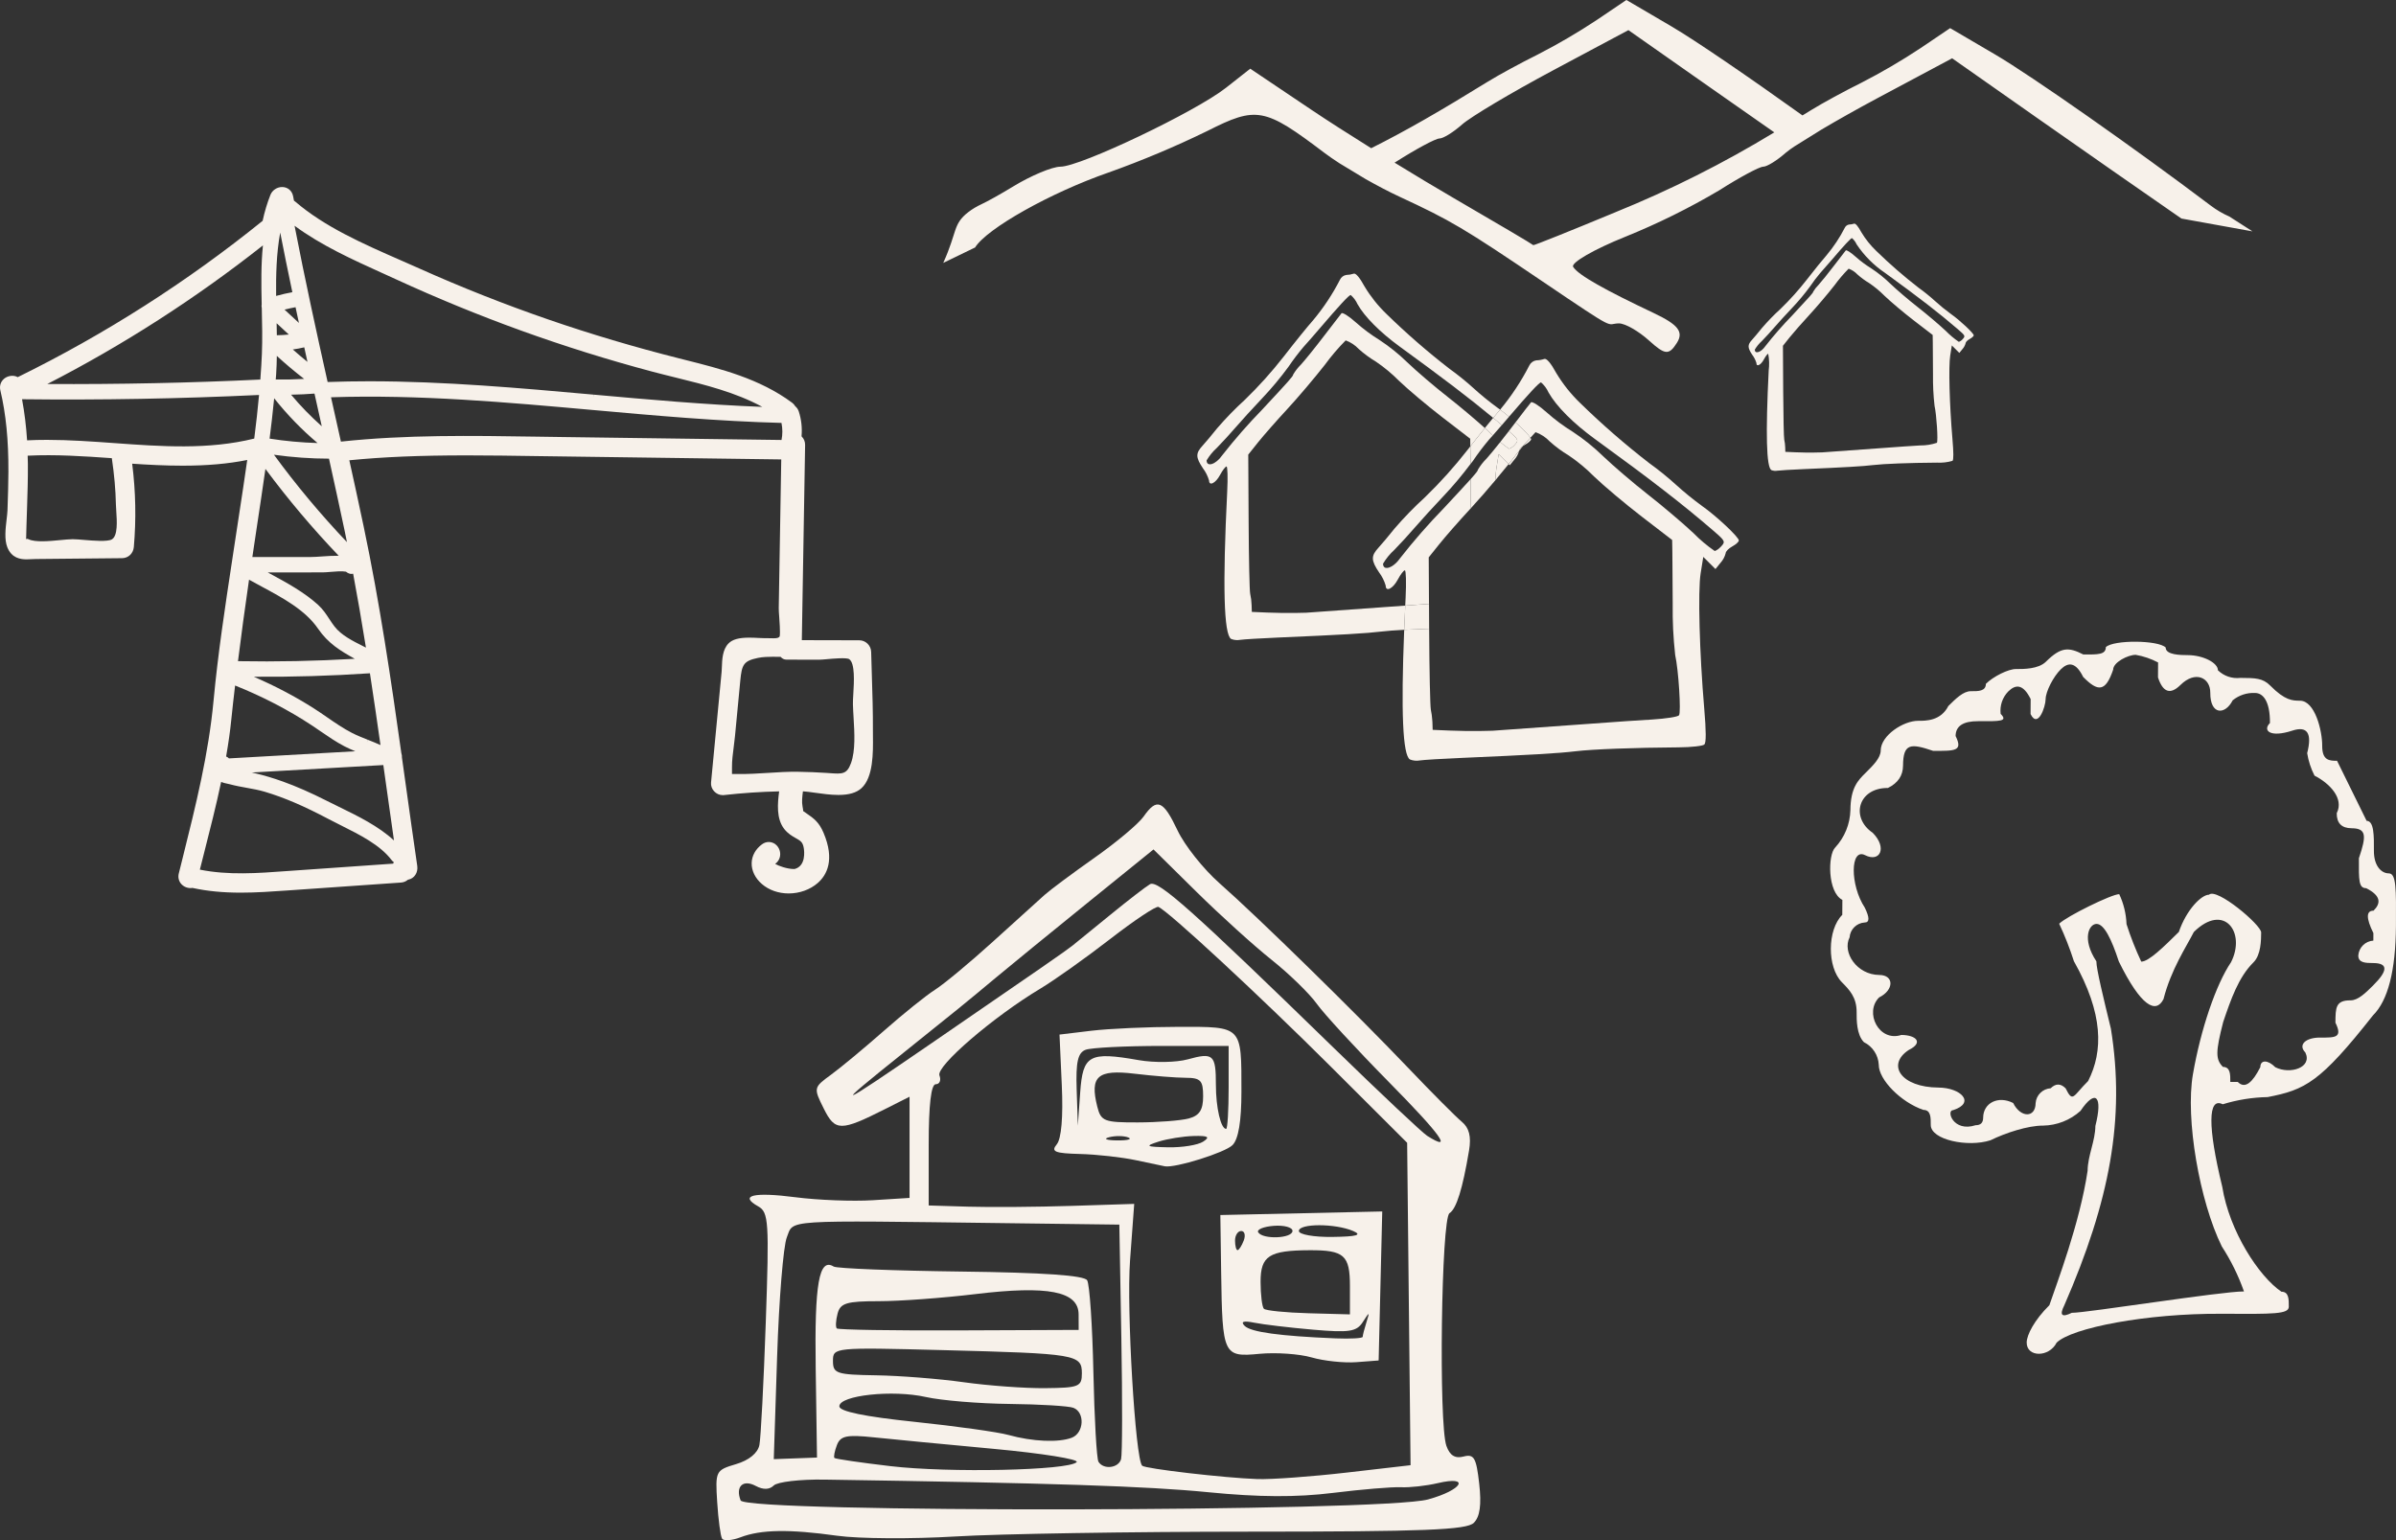
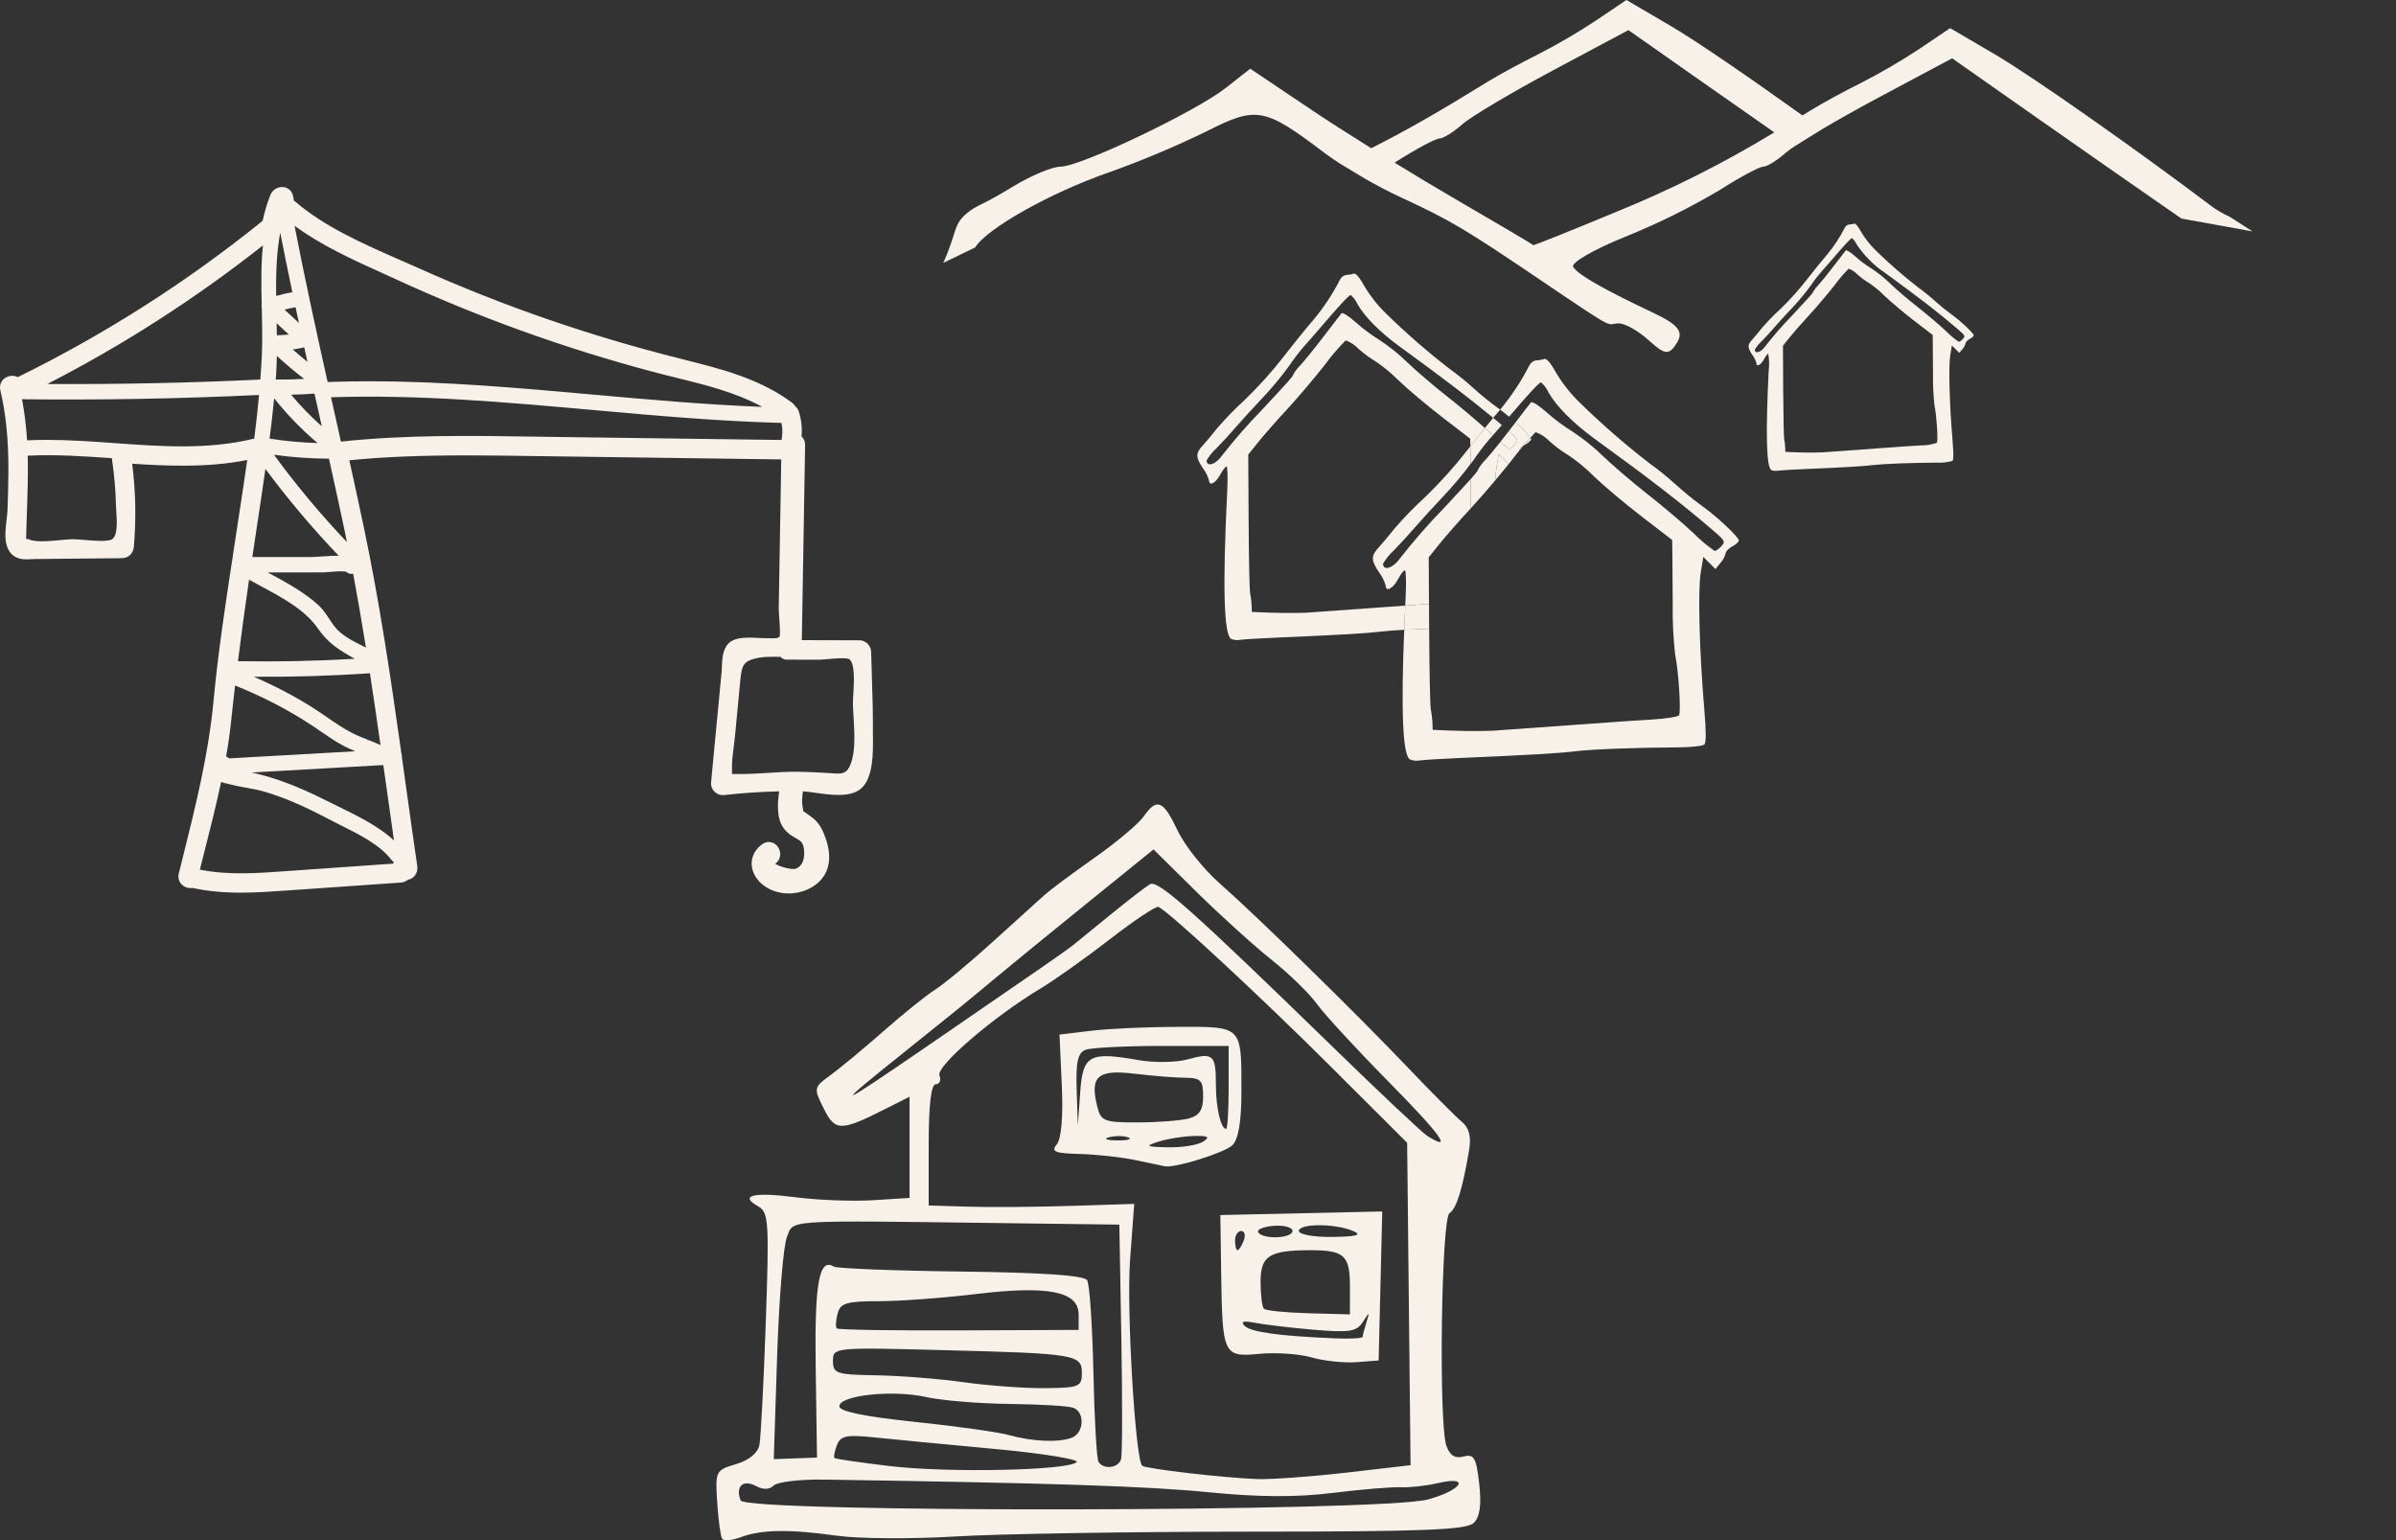
<svg xmlns="http://www.w3.org/2000/svg" id="Ebene_1" data-name="Ebene 1" version="1.1" viewBox="0 0 340.387 218.826">
  <rect x="0" y="0" width="340.387" height="218.826" fill="#333333" stroke="none" />
  <defs>
    <style>
      .cls-1 {
        fill: #f7f1ea;
        stroke-width: 0px;
      }
    </style>
  </defs>
-   <path class="cls-1" d="M339.36,124.086h-.005c-1.063-.007-2.119-1.077-2.106-3.204s.026-4.252-1.036-4.259c0,0-1.05-2.132-2.099-4.264l-2.1-4.266c-1.063-.006-2.125-.013-2.112-2.139s-1.024-6.385-3.149-6.398c-1.063-.007-2.126-.013-4.238-2.152-1.057-1.069-2.119-1.076-4.246-1.089-1.17.137-2.339-.261-3.182-1.083.007-1.063-2.112-2.139-4.238-2.152-1.063-.006-3.189-.019-3.182-1.082-1.057-1.069-7.435-1.109-8.503-.053-.006,1.063-1.069,1.056-3.195,1.043-2.119-1.076-3.182-1.082-5.322,1.03-1.069,1.057-3.195,1.043-4.259,1.037-1.064-.007-3.195,1.043-4.264,2.1-.007,1.063-1.07,1.056-2.134,1.049-1.064-.007-2.132,1.05-3.202,2.106-1.076,2.119-3.202,2.107-4.265,2.1-2.126-.014-5.329,2.092-5.342,4.218-.006,1.063-1.076,2.119-2.146,3.177-1.069,1.057-2.139,2.112-2.159,5.301-.052,1.971-.819,3.856-2.159,5.303-1.069,1.056-1.102,6.371,1.017,7.448-.005.709-.009,1.417-.014,2.126-2.139,2.112-2.172,7.428-.059,9.567,1.057,1.069,2.113,2.139,2.099,4.264-.006,1.063-.019,3.189,1.037,4.259,1.232.606,2.038,1.832,2.106,3.203-.014,2.126,3.156,5.335,6.337,6.418,1.063.006,1.056,1.069,1.05,2.132-.013,2.126,5.294,3.222,8.49,2.179,2.134-1.05,5.329-2.093,7.455-2.08,1.971-.027,3.865-.771,5.328-2.093,2.146-3.175,3.202-2.106,2.113,2.14-.014,2.126-1.089,4.245-1.103,6.371-1.109,7.435-4.351,15.919-5.433,19.101-2.139,2.112-3.216,4.231-3.222,5.294-.014,2.126,3.175,2.146,4.252.027,2.14-2.112,12.783-4.172,23.413-4.106,7.441.046,9.567.059,9.573-1.004s.013-2.126-1.05-2.132c-3.175-2.146-7.388-8.551-8.41-14.935-2.074-8.517-2.047-12.77.072-11.694,2.07-.638,4.219-.982,6.385-1.023,5.322-1.03,7.454-2.08,14.955-11.601,2.139-2.114,3.229-6.359,3.269-12.736.033-5.315.046-7.441-1.017-7.448h0ZM311.54,152.615h-.001c-1.102,6.37.951,18.076,4.1,24.474,1.3,2,2.357,4.147,3.149,6.397-3.188-.019-22.343,3.048-24.467,3.038-1.421.699-1.773.343-1.056-1.07,6.47-14.841,8.669-26.522,6.621-39.292-1.036-4.259-2.073-8.517-2.066-9.58-2.106-3.202-1.03-5.322.033-5.315s2.113,2.14,3.156,5.335c3.149,6.397,5.27,7.474,6.345,5.355,1.089-4.246,3.234-7.421,4.312-9.541,4.279-4.225,7.441.046,5.289,4.285-2.146,3.175-4.312,9.541-5.414,15.912v.002ZM337.131,140.02h0c-1.069,1.057-2.139,2.114-3.202,2.107-2.126-.013-2.134,1.05-2.146,3.177,1.05,2.132-.013,2.126-2.139,2.112s-3.197,1.043-2.14,2.113c1.05,2.132-2.145,3.175-4.265,2.099-1.057-1.069-2.119-1.076-2.126-.014-1.077,2.119-2.146,3.177-3.203,2.107l-1.062-.007c.006-1.063.013-2.126-1.05-2.132-1.057-1.07-1.05-2.134.039-6.378,1.083-3.182,2.166-6.365,4.305-8.478,1.069-1.056,1.083-3.182,1.089-4.246s-6.337-6.418-7.408-5.362c-1.063-.007-3.202,2.106-4.285,5.29-2.139,2.112-4.279,4.225-5.342,4.218-.811-1.73-1.51-3.509-2.093-5.328-.056-1.475-.408-2.923-1.036-4.258-1.063-.006-7.46,3.142-8.531,4.199.811,1.729,1.51,3.509,2.093,5.328,4.207,7.468,4.172,12.783,2.021,17.022-2.14,2.112-2.146,3.175-3.195,1.043-.704-.713-1.413-.717-2.126-.014-1.141.071-2.054.973-2.14,2.113-.013,2.126-2.139,2.112-3.189-.02-2.119-1.076-4.252-.027-4.264,2.099-.004.709-.36,1.061-1.069,1.056-3.195,1.043-4.24-2.152-3.177-2.145,3.197-1.043,1.083-3.182-2.106-3.203-5.315-.033-7.421-3.235-4.219-5.34,2.132-1.05,1.077-2.119-1.049-2.134-3.197,1.043-5.294-3.222-3.156-5.335,2.132-1.05,2.145-3.177.019-3.189-3.189-.02-5.295-3.222-4.218-5.342.084-1.14.998-2.042,2.139-2.113.709.005.713-.704.013-2.125-2.106-3.203-2.073-8.518.047-7.441,2.119,1.076,3.195-1.043,1.083-3.182-3.177-2.146-2.086-6.391,2.166-6.365,1.421-.699,2.136-1.758,2.145-3.175.02-3.189,1.083-3.182,4.266-2.099,3.189.02,4.252.027,3.202-2.106.009-1.417,1.077-2.12,3.202-2.107,3.188.019,4.252.027,3.197-1.043-.138-1.17.26-2.339,1.082-3.182,1.069-1.056,2.132-1.049,3.182,1.083l-.013,2.126c1.049,2.132,2.132-1.05,2.139-2.113.006-1.063,1.083-3.182,2.152-4.238s2.132-1.05,3.182,1.082c2.113,2.14,3.177,2.146,4.26-1.036.006-1.063,2.139-2.112,3.202-2.106,1.111.191,2.185.557,3.182,1.083,0,0-.006,1.063-.014,2.125.695,2.131,1.756,2.492,3.182,1.083,2.139-2.114,4.259-1.036,4.246,1.089-.02,3.189,2.106,3.202,3.181,1.083.899-.733,2.039-1.105,3.197-1.043,1.063.007,2.119,1.077,2.099,4.266-1.069,1.056-.014,2.126,3.182,1.082,2.13-.696,2.832.372,2.106,3.203.177,1.113.529,2.192,1.043,3.195,2.119,1.076,4.232,3.216,3.156,5.334-.009,1.417.695,2.13,2.112,2.139,2.125.014,2.119,1.076,1.037,4.259-.02,3.189-.026,4.252,1.036,4.258,2.119,1.076,2.112,2.139,1.043,3.195-1.063-.006-1.07,1.057-.02,3.189l-.006,1.063c-1.141.071-2.054.973-2.139,2.113-.006,1.063,1.056,1.069,2.119,1.076,2.126.013,2.119,1.076-.02,3.189h.002Z" />
  <path class="cls-1" d="M275.143,65.729c.755.044,1.513-.041,2.24-.252.162-.162.157-1.156-.013-3.138-.417-4.868-.56-10.283-.314-11.822l.231-1.438.533.532.532.532.447-.549c.214-.237.367-.522.447-.832,0-.156.259-.424.576-.595s.577-.406.577-.522c0-.297-1.988-2.16-3.224-3.022-.796-.581-1.561-1.205-2.291-1.868-.738-.669-1.513-1.296-2.322-1.876-2.109-1.632-4.123-3.384-6.031-5.248-.808-.777-1.51-1.657-2.088-2.618-.471-.867-.849-1.311-1.047-1.235-.224.075-.459.115-.696.12-.268.039-.498.209-.615.453-.711,1.389-1.575,2.694-2.575,3.891-.483.536-1.753,2.105-2.823,3.486-1.142,1.465-2.385,2.849-3.72,4.141-.943.858-1.831,1.773-2.662,2.74-.487.612-1.119,1.364-1.404,1.675-.663.719-.65,1.106.057,2.161.259.345.454.735.576,1.149l-.007-.003c0,.586.629.277,1.056-.519.239-.448.517-.812.62-.812.146.786.168,1.59.067,2.382-.449,9.045-.325,13.708.373,14.145.276.111.578.141.87.087.325-.049,1.986-.149,3.696-.222,5.974-.256,8.418-.399,9.907-.578s5.121-.317,9.029-.344h-.002ZM250.783,49.197c-.603.868-1.487,1.152-1.487.476.265-.446.595-.85.979-1.198v.002c.538-.55,1.366-1.455,1.839-2.009.473-.554,1.596-1.786,2.499-2.736.909-.96,1.757-1.976,2.538-3.042.438-.649.911-1.275,1.417-1.873.284-.307.983-1.104,1.553-1.772,1.884-2.206,2.82-3.216,2.981-3.216.279.242.502.543.654.88,1.072,1.61,2.45,2.993,4.055,4.072,4.901,3.558,7.639,5.678,10.335,7.997,1.039.893,1.076.966.712,1.368-.149.192-.349.339-.577.424-.672-.461-1.298-.987-1.868-1.57-.919-.864-2.707-2.38-3.974-3.37-1.267-.99-3.029-2.495-3.916-3.346-.818-.798-1.711-1.516-2.667-2.144-.8-.494-1.556-1.056-2.258-1.681-.663-.596-1.286-.991-1.38-.878-.094.113-.845,1.08-1.657,2.15-.813,1.07-1.814,2.313-2.225,2.761-.29.286-.541.608-.749.959,0,.153-.36.559-2.968,3.356-1.357,1.394-2.639,2.86-3.839,4.391h.003ZM257.75,64.3c-.615.014-1.794-.004-2.618-.039l-1.498-.063-.021-.663c-.011-.361-.056-.72-.135-1.073-.063-.228-.13-3.321-.149-6.875l-.036-6.463.949-1.188c.521-.65,1.773-2.077,2.781-3.167s2.63-2.999,3.606-4.249c.606-.832,1.275-1.616,2-2.347.474.172.9.453,1.246.821.512.459,1.068.867,1.659,1.218.788.533,1.523,1.142,2.192,1.818.854.823,2.741,2.412,4.196,3.529l2.643,2.03.017,1.043c.01.573.024,2.632.03,4.573-.021,1.483.052,2.966.218,4.44.291,1.299.526,4.993.335,5.269-.762.255-1.562.381-2.365.372l-2.206.141-11.723.846-1.12.023v.004Z" />
  <path class="cls-1" d="M157.503,24.506c4.775-1.706,9.452-3.674,14.01-5.895,7.013-3.55,8.129-3.341,16.661,3.123.582.44,1.311.941,2.126,1.469l3.693,2.231c1.643.93,3.329,1.816,4.781,2.491,7.357,3.41,9.13,4.461,20.413,12.095,10.957,7.413,8.836,5.928,10.814,5.928.866,0,2.777,1.086,4.245,2.417,2.305,2.084,2.85,2.132,3.979.353.991-1.563.199-2.588-3.266-4.23-6.815-3.228-10.733-5.378-11.47-6.573-.357-.575,2.983-2.501,7.418-4.28,4.603-1.862,9.06-4.065,13.333-6.594,2.898-1.846,5.709-3.357,6.248-3.357s1.983-.893,3.21-1.986c.391-.32.799-.618,1.222-.893l3.898-2.425c2.274-1.345,5.027-2.896,7.811-4.385l10.701-5.712,11.913,8.362c6.551,4.597,15.846,11.079,20.657,14.405l10.1,1.825-3.275-2.101c-.954-.421-1.856-.952-2.687-1.583-10.585-7.999-25.419-18.411-30.6-21.448l-6.391-3.746-4.2,2.838c-2.719,1.801-5.536,3.449-8.439,4.937-2.332,1.152-5.51,2.883-7.064,3.843-.438.271-.854.525-1.277.784-7.741-5.544-15.239-10.672-18.621-12.655L231.054-.003l-4.2,2.837c-2.719,1.8-5.536,3.448-8.438,4.935-2.331,1.154-5.51,2.883-7.065,3.843-6.714,4.148-11.604,6.967-16.553,9.445-3.221-2.012-6.243-3.947-8.407-5.401l-8.774-5.897-3.455,2.717c-4.335,3.411-20.676,11.2-23.51,11.206-1.165,0-4.202,1.276-6.745,2.827-1.809,1.102-3.536,2.062-4.517,2.525-.643.297-1.252.664-1.816,1.093-2.236,1.728-1.543,2.74-3.573,7.227l4.523-2.192c1.672-2.703,10.729-7.791,18.98-10.659v.003ZM198.246,23.033c2.896-1.846,5.708-3.357,6.248-3.357s1.982-.893,3.209-1.985,7.047-4.556,12.933-7.698l10.702-5.713,11.908,8.356c2.651,1.861,5.749,4.029,8.821,6.171-7.192,4.375-14.725,8.163-22.527,11.325v.002c-6.415,2.664-11.687,4.778-11.715,4.696s-5.141-3.104-11.359-6.717c-2.483-1.442-5.414-3.204-8.348-5.006.039-.023.089-.053.127-.076v.002Z" />
  <path class="cls-1" d="M213.356,60.398s.001,0,.002.002c.246-.284.492-.571.726-.844.106-.124.196-.228.298-.348h-.002c-.103.119-.193.223-.3.348-.233.273-.479.559-.725.842h.001Z" />
  <path class="cls-1" d="M185.602,87.052l-1.661.037c-.913.019-2.658-.007-3.88-.057l-2.221-.094-.032-.982c-.016-.536-.083-1.069-.2-1.592-.093-.337-.193-4.923-.222-10.193l-.053-9.582,1.406-1.76c.774-.967,2.629-3.078,4.123-4.69s3.898-4.448,5.346-6.299c.9-1.233,1.891-2.396,2.966-3.479.702.256,1.335.673,1.847,1.218.759.681,1.583,1.287,2.459,1.809,1.168.791,2.255,1.695,3.248,2.697,1.265,1.218,4.064,3.573,6.219,5.232l3.918,3.014.018,1.081c.689-.883,1.402-1.782,2.059-2.597-1.448-1.303-3.607-3.12-5.209-4.372-1.877-1.467-4.49-3.699-5.805-4.961-1.213-1.183-2.536-2.247-3.951-3.178-1.187-.731-2.308-1.565-3.349-2.492-.982-.883-1.906-1.469-2.053-1.299-.146.17-1.251,1.602-2.456,3.187-1.204,1.585-2.689,3.429-3.299,4.097-.43.424-.803.902-1.109,1.422,0,.226-.536.83-4.4,4.975-2.013,2.066-3.913,4.239-5.691,6.51-.893,1.288-2.204,1.705-2.204.706.392-.662.882-1.261,1.452-1.777h.003c.798-.812,2.025-2.157,2.728-2.979s2.369-2.648,3.704-4.06c1.348-1.423,2.605-2.929,3.763-4.51.65-.963,1.352-1.889,2.101-2.776.421-.456,1.456-1.638,2.301-2.628,2.793-3.27,4.181-4.769,4.419-4.769.413.36.744.805.969,1.305,1.005,1.786,3.209,4,6.009,6.037,6.029,4.38,9.852,7.288,13.261,10.115.392-.473.726-.866.949-1.113.015-.018.028-.037.043-.055-.132-.098-.26-.191-.383-.277-1.18-.862-2.314-1.786-3.396-2.769-1.094-.991-2.244-1.919-3.443-2.78-3.126-2.42-6.111-5.018-8.939-7.78-1.198-1.152-2.238-2.458-3.094-3.882-.701-1.285-1.26-1.945-1.553-1.831-.333.112-.681.172-1.032.178-.397.058-.738.31-.911.671-1.054,2.057-2.334,3.991-3.817,5.765-.715.794-2.598,3.121-4.183,5.168-1.694,2.171-3.537,4.221-5.516,6.136-1.397,1.272-2.715,2.628-3.947,4.06-.722.907-1.658,2.024-2.081,2.482-.982,1.066-.967,1.64.081,3.204.385.512.674,1.09.854,1.705l.006.002c0,.868.931.406,1.56-.769.354-.663.768-1.206.92-1.206s.197,1.589.1,3.531c-.666,13.41-.487,20.324.551,20.969.41.164.857.209,1.291.129.479-.074,2.944-.222,5.48-.331,8.858-.378,12.48-.591,14.682-.857.729-.088,1.813-.169,3.14-.24.044-1.094.095-2.243.152-3.437l-14.034,1.008-.004.003Z" />
  <path class="cls-1" d="M211.556,62.436c-.822.972-1.591,1.989-2.303,3.044-.109.149-.23.288-.341.436v.003c.112-.149.234-.289.344-.439.713-1.055,1.482-2.071,2.304-3.044.127-.137.308-.339.519-.576,0,0-.001,0-.002-.002-.211.238-.393.44-.52.578h0Z" />
-   <path class="cls-1" d="M214.323,65.944l.161.16.662-.812c.314-.348.539-.768.657-1.221-.303.38-.616.753-.903,1.146-.179.229-.374.475-.577.727Z" />
  <path class="cls-1" d="M217.516,62.404c0-.045-.038-.12-.095-.21-.362.39-.728.777-1.07,1.184.097-.072.202-.14.312-.2.47-.253.854-.602.854-.774h0Z" />
  <path class="cls-1" d="M213.694,65.317l-.788-.788-.341,2.131c-.06.375-.103.919-.133,1.576.669-.795,1.319-1.584,1.888-2.294,0,0-.626-.625-.626-.625Z" />
  <path class="cls-1" d="M214.386,63.766c.338-.126.635-.344.857-.628.518-.573.476-.708-.888-1.885-.404.525-.82,1.054-1.22,1.558.405.333.819.657,1.251.955Z" />
  <path class="cls-1" d="M215.808,64.059s0,.002-.001.003c.18-.226.351-.46.537-.681-.313.231-.536.502-.536.678Z" />
  <path class="cls-1" d="M241.787,71.875l.002.002c-1.295-.944-2.538-1.958-3.724-3.035-1.2-1.087-2.46-2.104-3.775-3.048-3.429-2.653-6.701-5.501-9.802-8.531-1.313-1.263-2.454-2.694-3.393-4.256-.768-1.409-1.38-2.133-1.705-2.008-.365.122-.747.188-1.132.195-.435.064-.809.34-.999.736-1.146,2.236-2.535,4.338-4.141,6.27.398.296.83.642,1.263,1.007,2.852-3.332,4.294-4.88,4.545-4.88h.002s.001,0,.002,0c.453.394.816.883,1.062,1.431,1.102,1.961,3.518,4.385,6.593,6.618,7.966,5.785,12.418,9.23,16.799,13v.003c.636.546,1.04.903,1.265,1.171.024.029.034.051.054.077.042.055.086.111.112.16.157.295.026.489-.27.814h.001c-.032.041-.076.068-.11.106-.23.256-.508.464-.832.584-1.091-.75-2.105-1.605-3.031-2.552-1.493-1.404-4.399-3.867-6.46-5.477s-4.922-4.06-6.365-5.441c-1.33-1.297-2.781-2.464-4.333-3.485-1.302-.801-2.53-1.716-3.671-2.732-1.078-.968-2.089-1.608-2.25-1.427-.14.158-1.079,1.372-2.192,2.833.991.893,1.844,1.759,2.116,2.182.246-.264.478-.54.732-.796.77.281,1.464.737,2.025,1.334.832.747,1.735,1.412,2.695,1.985,1.281.867,2.474,1.857,3.563,2.956,1.389,1.339,4.458,3.92,6.821,5.738l4.296,3.303v.004h.002l.018,1.046.012.646c.016.933.037,4.278.05,7.434l-.002-.002v.095c-.014,1.14.006,2.28.059,3.418.003.061.005.122.009.183.057,1.126.148,2.25.27,3.37.006.052.009.104.015.155.473,2.111.857,8.12.547,8.565l-.003-.003c-.149.215-1.806.477-3.846.606l-3.584.227-19.055,1.364-1.821.039c-1,.023-2.915-.007-4.255-.063l-2.436-.102-.022-.689-.013-.393c-.004-.129-.021-.256-.03-.385-.033-.451-.089-.9-.186-1.342-.001-.005-.002-.011-.003-.016-.002-.008-.004-.028-.006-.04-.101-.534-.208-5.469-.238-11.138l-.002-.358c-1.304.041-2.501.09-3.546.146-.469,11.697-.202,17.789.809,18.418.449.181.94.23,1.416.142.524-.081,3.228-.244,6.009-.363,9.711-.417,13.683-.65,16.098-.939,2.4-.289,8.323-.514,14.675-.557,1.791-.013,3.428-.196,3.639-.406.262-.264.256-1.879-.019-5.1-.678-7.913-.913-16.717-.511-19.218l.374-2.336.865.864.865.864.725-.893c.348-.386.597-.85.726-1.353,0-.254.421-.688.936-.967s.936-.659.936-.849c0-.482-3.229-3.509-5.242-4.912h.002Z" />
  <path class="cls-1" d="M203.277,100.87s.002.011.003.016c0-.004-.001-.009-.002-.014v-.003h-.001Z" />
  <path class="cls-1" d="M204.518,77.258c.835-1.045,2.822-3.31,4.447-5.063-.008-.514-.034-1.027-.027-1.541-.003-.867-.007-1.742-.012-2.574-.707.788-1.87,2.044-3.783,4.096-2.206,2.266-4.289,4.649-6.24,7.138-.736,1.061-1.728,1.583-2.177,1.314-.151-.089-.242-.266-.242-.541.43-.726.966-1.383,1.592-1.949.875-.893,2.221-2.364,2.991-3.266s2.599-2.903,4.06-4.448c1.351-1.426,2.607-2.937,3.786-4.508-.007-.944-.014-1.689-.02-2.043l-.008-.462c-.133.17-.267.342-.396.509-1.858,2.38-3.878,4.628-6.047,6.728-1.532,1.395-2.977,2.882-4.328,4.452-.792.994-1.819,2.219-2.283,2.721-1.077,1.169-1.06,1.8.093,3.512.422.561.739,1.194.936,1.868,0,.952,1.021.449,1.711-.844.388-.731.841-1.323,1.009-1.323s.216,1.743.111,3.873c-.019.39-.036.755-.054,1.136l3.344-.24.031-.002-.037-6.614,1.543-1.929h0Z" />
  <path class="cls-1" d="M212.076,61.858c.362-.408.818-.927,1.28-1.46-.406-.344-.815-.687-1.23-1.031-.351.423-.752.913-1.183,1.447.249.224.482.437.682.625.144.147.303.277.451.419h0Z" />
  <path class="cls-1" d="M203.011,85.802l-.031.002-3.344.24c-.057,1.193-.108,2.342-.152,3.437,1.045-.055,2.243-.104,3.546-.146l-.02-3.533h0Z" />
-   <path class="cls-1" d="M212.126,59.367c.415.344.824.687,1.23,1.031.246-.283.492-.569.725-.842.107-.125.197-.229.3-.349-.433-.365-.865-.711-1.263-1.007-.015.018-.028.037-.043.055-.223.247-.556.64-.949,1.113h0Z" />
  <path class="cls-1" d="M214.355,61.253c1.364,1.177,1.406,1.311.888,1.885-.222.285-.518.503-.857.628-.433-.298-.846-.622-1.251-.955-.811,1.019-1.551,1.916-1.949,2.352-.472.464-.881.988-1.218,1.558-.001.136-.182.4-1.042,1.358.005.832.009,1.708.012,2.574-.007.514.019,1.027.027,1.541.024-.026.05-.054.074-.08.934-1.006,2.191-2.448,3.394-3.879.03-.657.073-1.201.133-1.576l.341-2.131.788.788.626.625c.203-.253.399-.5.578-.729.288-.395.603-.769.908-1.151,0,0,0-.002.001-.003,0-.175.223-.446.536-.678.345-.408.711-.797,1.075-1.189-.272-.423-1.125-1.289-2.116-2.182-.164.215-.332.436-.501.659-.146.192-.296.387-.447.584h0Z" />
  <path class="cls-1" d="M208.912,65.917c.111-.148.232-.287.341-.436.712-1.056,1.481-2.072,2.303-3.044.127-.138.309-.34.52-.578-.148-.142-.308-.272-.451-.419-.2-.188-.433-.401-.682-.625-.657.815-1.371,1.714-2.059,2.597l.008.462c.006.354.013,1.099.02,2.043h0Z" />
  <path class="cls-1" d="M214.355,61.253s-.002-.002-.003-.003c-.404.525-.82,1.055-1.221,1.558.001,0,.003.002.004.003.401-.504.816-1.033,1.22-1.558Z" />
  <path class="cls-1" d="M240.572,75.731c-1.493-1.404-4.4-3.868-6.46-5.477s-4.923-4.06-6.365-5.441c-1.33-1.297-2.781-2.464-4.333-3.485-1.302-.801-2.53-1.715-3.671-2.732-1.077-.969-2.089-1.611-2.25-1.427-.14.161-1.079,1.377-2.193,2.838,0,0,.002.002.003.002,1.113-1.461,2.052-2.675,2.192-2.833.161-.181,1.172.459,2.25,1.427,1.141,1.017,2.37,1.931,3.671,2.732,1.552,1.021,3.003,2.188,4.333,3.485,1.442,1.381,4.304,3.831,6.365,5.441s4.966,4.073,6.46,5.477c.925.947,1.94,1.802,3.031,2.552.324-.12.602-.328.832-.584-.231.253-.51.458-.833.576-1.091-.75-2.105-1.605-3.03-2.552h-.002Z" />
  <path class="cls-1" d="M198.903,79.314c1.95-2.49,4.033-4.873,6.24-7.138,1.912-2.052,3.076-3.308,3.783-4.096v-.006c-.707.789-1.871,2.046-3.784,4.097-2.208,2.267-4.291,4.652-6.24,7.144-.735,1.058-1.724,1.578-2.175,1.313.449.27,1.441-.253,2.177-1.314h-.001Z" />
  <path class="cls-1" d="M244.539,77.598l.006.003c.296-.326.426-.519.27-.814.152.292.02.485-.276.811Z" />
  <path class="cls-1" d="M226.581,62.375c7.966,5.785,12.418,9.23,16.799,13,.002,0,.003.002.004.004v-.003c-4.382-3.769-8.834-7.215-16.8-13-3.075-2.233-5.491-4.657-6.593-6.618-.246-.548-.609-1.036-1.062-1.431h-.002c.453.394.815.882,1.061,1.429,1.102,1.96,3.518,4.385,6.593,6.618h0Z" />
  <path class="cls-1" d="M214.8,60.665c-.146.192-.297.389-.448.585,0,0,.002.002.003.003.151-.197.302-.392.447-.584.17-.223.337-.444.501-.659,0,0-.002,0-.003-.002-.164.215-.331.435-.5.657h0Z" />
  <path class="cls-1" d="M209.967,66.721c.337-.57.746-1.094,1.218-1.558.398-.436,1.138-1.333,1.949-2.352-.001,0-.003-.002-.004-.003-.81,1.017-1.55,1.913-1.947,2.349-.472.465-.881.988-1.218,1.558,0,.134-.181.399-1.04,1.358v.006c.859-.958,1.04-1.222,1.042-1.358h0Z" />
  <path class="cls-1" d="M203.466,102.228c.009.128.026.256.03.385l.013.393-.012-.388c-.004-.13-.021-.26-.031-.389h0Z" />
  <path class="cls-1" d="M216.35,63.377s-.004.002-.006.004c-.186.221-.357.455-.537.681,0,.003-.003.006-.004.01.184-.23.357-.469.547-.694h0Z" />
  <path class="cls-1" d="M237.631,85.84l.002.002c-.012-3.156-.033-6.501-.05-7.434l-.012-.646.011.65c.015.932.037,4.274.049,7.428Z" />
  <path class="cls-1" d="M202.976,79.192l1.543-1.929c.837-1.046,2.821-3.305,4.446-5.062v-.006c-1.625,1.754-3.611,4.018-4.447,5.063l-1.543,1.929.037,6.614h0l-.037-6.609h.001Z" />
  <path class="cls-1" d="M203.032,89.335h0l.002.358c.03,5.668.137,10.603.238,11.138-.1-.552-.206-5.477-.237-11.133l-.002-.362h-.001Z" />
  <path class="cls-1" d="M203.271,100.83c.002.011.004.032.006.04v-.002c-.002-.007-.004-.027-.006-.037h0Z" />
  <path class="cls-1" d="M214.323,65.944l-.003-.003c-.569.711-1.219,1.499-1.888,2.294v.005c.67-.796,1.321-1.585,1.891-2.297h0Z" />
-   <path class="cls-1" d="M218.148,61.401c.772.28,1.467.737,2.03,1.334.832.747,1.734,1.412,2.695,1.985,1.281.867,2.474,1.857,3.563,2.956,1.387,1.338,4.455,3.92,6.821,5.738l4.294,3.302v-.004l-4.296-3.303c-2.363-1.817-5.432-4.399-6.821-5.738-1.089-1.099-2.282-2.089-3.563-2.956-.961-.573-1.863-1.237-2.695-1.985-.562-.597-1.255-1.054-2.025-1.334-.254.256-.487.532-.732.796h0c.244-.262.475-.537.728-.791h0Z" />
  <polygon class="cls-1" points="203.012 85.802 203.011 85.802 203.031 89.335 203.032 89.335 203.012 85.802" />
  <path class="cls-1" d="M209.039,72.12c.934-1.008,2.19-2.449,3.393-3.878v-.005c-1.203,1.431-2.46,2.873-3.394,3.879-.024.026-.05.054-.074.08v.006c.024-.026.05-.055.074-.081h0Z" />
  <path class="cls-1" d="M173.484,180.791c.167,11.755.304,12.047,5.441,11.558,2.331-.221,5.666.009,7.411.512,1.745.503,4.602.806,6.347.674l3.173-.241.256-10.586.256-10.586-11.5.254-11.5.254.115,8.16h.001ZM192.23,174.898c1.332.572.549.796-2.947.843-2.618.035-4.76-.344-4.76-.843,0-1.091,5.168-1.091,7.707,0ZM191.777,182.732v4.014l-5.874-.161c-3.23-.089-6.086-.375-6.347-.635-.26-.261-.473-1.99-.473-3.844,0-3.671,1.211-4.451,6.953-4.476,4.925-.021,5.741.704,5.741,5.102h0ZM180.959,174.165c1.462-.111,2.658.212,2.658.719,0,1.08-4.22,1.256-4.871.202-.244-.395.752-.81,2.213-.921h0ZM178.176,187.925c1.247.254,4.996.699,8.331.99,5.173.451,6.216.293,7.096-1.077.973-1.516,1.002-1.512.51.054-.287.913-.522,1.832-.522,2.04s-1.734.308-3.854.221c-7.941-.327-12.041-.89-12.92-1.776-.607-.612-.16-.762,1.36-.452h0ZM176.335,174.898c.482,0,.643.612.356,1.36-.288.748-.683,1.36-.879,1.36s-.356-.612-.356-1.36.395-1.36.878-1.36h0Z" />
  <path class="cls-1" d="M207.921,206.941c-1.206.315-1.953-.148-2.439-1.514-1.115-3.126-.727-32.299.44-33.056.988-.64,1.861-3.442,2.779-8.918.331-1.975.018-3.209-1.035-4.08-.83-.687-4.232-4.105-7.561-7.596-7.64-8.011-21.474-21.552-26.861-26.294-2.267-1.995-4.943-5.361-5.946-7.48-2.047-4.322-2.94-4.69-4.832-1.99-.717,1.024-3.844,3.651-6.949,5.837-3.104,2.186-6.314,4.575-7.133,5.31-.82.735-4.142,3.741-7.383,6.68s-6.914,5.989-8.16,6.777c-1.247.788-4.522,3.419-7.279,5.848-2.757,2.428-6.139,5.236-7.516,6.24-2.469,1.798-2.483,1.864-1.024,4.79,1.631,3.27,2.388,3.274,8.793.042l3.4-1.715v14.376l-5.214.327c-2.867.18-7.808-.01-10.98-.421-5.979-.775-8.085-.259-5.301,1.299,1.479.828,1.566,2.17,1.07,16.479-.297,8.568-.705,16.407-.906,17.422-.227,1.147-1.484,2.175-3.325,2.72-2.889.855-2.953.986-2.67,5.403.159,2.489.471,4.82.693,5.179s1.401.274,2.619-.19c2.919-1.109,6.911-1.174,13.741-.22,3.077.43,10.625.477,16.773.104,6.149-.373,24.958-.68,41.798-.684,24.804-.005,30.854-.243,31.867-1.256.869-.87,1.102-2.562.764-5.561-.417-3.693-.735-4.246-2.223-3.857h0ZM128.308,149.61c7.497-5.999,8.915-7.152,13.236-10.762,1.946-1.626,7.766-6.377,12.934-10.559l9.395-7.603,6.106,6.025c3.359,3.314,8.156,7.657,10.661,9.652,2.505,1.995,5.399,4.81,6.43,6.256,1.031,1.446,5.636,6.444,10.232,11.107,7.46,7.567,9.222,10.038,5.456,7.654-.691-.438-6.646-6.042-13.234-12.453-20.196-19.656-25.022-23.957-26.149-23.302-.587.341-3.107,2.285-5.601,4.32-2.493,2.034-4.941,4.026-5.44,4.426-.877.702-4.629,3.301-19.947,13.814-13.858,9.511-14.435,9.713-4.08,1.427v-.002ZM152.2,171.331c-4.912.156-11.481.207-14.598.112l-5.667-.172v-8.613c0-5.693.34-8.614,1.004-8.614.552,0,.787-.564.523-1.253-.502-1.31,7.66-8.33,14.341-12.333,1.995-1.196,6.44-4.354,9.879-7.019s6.538-4.729,6.886-4.587c1.391.567,14.421,12.643,24.58,22.779l10.758,10.734.242,22.904.243,22.904-9.067,1.048c-4.987.576-10.699.992-12.694.924-4.686-.161-15.937-1.467-16.37-1.9-.977-.977-2.232-22.225-1.722-29.152l.593-8.046-8.931.285h0ZM110.403,192.692c.262-8.041.881-15.641,1.375-16.887,1.016-2.56-.97-2.432,31.205-2.019l16.035.206.286,16.094c.157,8.852.139,16.604-.039,17.227-.365,1.281-2.499,1.529-3.211.374-.259-.417-.583-6.16-.723-12.761-.139-6.601-.538-12.464-.887-13.028-.428-.693-6.244-1.095-17.918-1.238-9.506-.117-17.646-.436-18.089-.71-2.082-1.287-2.732,2.396-2.555,14.486l.185,12.651-6.141.227.476-14.621h.001ZM152.261,204.269c-1.87.717-5.588.555-8.993-.392-1.496-.416-7.514-1.257-13.374-1.868-7.074-.738-10.654-1.478-10.654-2.201,0-1.567,7.57-2.383,12.291-1.324,2.208.494,7.554.938,11.881.985,4.328.047,8.412.293,9.075.548,1.673.642,1.516,3.583-.228,4.252h.002ZM152.952,207.738c-1.182,1.182-18.128,1.547-26.451.568-4.235-.498-7.815-1.02-7.955-1.16s.019-.966.352-1.835c.504-1.313,1.391-1.499,5.235-1.096,2.546.267,10.235,1.005,17.087,1.64,6.853.635,12.133,1.482,11.732,1.883h0ZM148.482,197.227c-2.867.028-8.069-.351-11.56-.841s-9.101-.933-12.467-.985c-5.623-.087-6.12-.252-6.12-2.038,0-1.928.129-1.941,15.64-1.539,18.959.49,19.72.617,19.72,3.297,0,1.893-.414,2.06-5.213,2.105h0ZM118.992,186.632c.391-1.494,1.277-1.761,5.848-1.761,2.963,0,9.138-.454,13.721-1.008,10.327-1.249,14.658-.4,14.672,2.877l.009,2.211-17.007.069c-9.354.038-17.163-.087-17.355-.279-.192-.192-.142-1.141.112-2.109ZM202.884,213.035c-6.57,1.797-96.984,1.926-97.669.139-.761-1.982.337-3.027,2.156-2.053,1.054.564,1.945.541,2.552-.065.513-.512,3.738-.889,7.166-.837,32.619.498,45.819.932,54.589,1.796,7.173.707,12.51.736,17.68.095,4.073-.504,8.426-.867,9.673-.806,1.247.061,3.593-.201,5.214-.581,4.73-1.11,3.5.982-1.36,2.311h-.001Z" />
  <path class="cls-1" d="M165.483,165.705c1.482.268,8.544-1.941,9.61-3.007.847-.847,1.27-3.382,1.27-7.608,0-9.396.184-9.208-8.937-9.198-4.31.004-9.878.253-12.372.553l-4.536.545.325,7.171c.206,4.533-.057,7.633-.716,8.427-.861,1.038-.288,1.275,3.304,1.368,2.389.062,5.977.462,7.972.89,1.995.427,3.831.814,4.08.859h0ZM170.923,162.204c-.748.484-2.992.845-4.987.803-3.146-.067-3.327-.173-1.36-.803,1.247-.399,3.491-.76,4.987-.802,2.072-.058,2.396.133,1.36.802ZM153.455,155.234l-.331,4.703-.168-5.116c-.129-3.936.163-5.243,1.266-5.667.789-.303,5.685-.55,10.88-.55h9.446v5.893c0,3.241-.16,5.894-.356,5.894-.756,0-1.457-3.015-1.457-6.27,0-4.29-.359-4.615-3.99-3.613-1.628.45-4.763.501-6.965.115-7.06-1.239-7.948-.747-8.325,4.612h0ZM155.882,157.219c-1.081-4.306.05-5.3,5.313-4.667,2.608.313,5.864.573,7.235.577,2.142.007,2.493.376,2.493,2.622,0,1.945-.522,2.754-2.04,3.161-1.123.3-4.379.552-7.236.559-4.79.011-5.241-.165-5.765-2.252ZM158.682,162.028c-1.496-.019-1.998-.222-1.116-.452s2.106-.215,2.72.033c.614.249-.108.437-1.604.418h0Z" />
  <path class="cls-1" d="M102.664,112.975l.141-.008c2.655-.298,5.305-.476,7.886-.53-.23,1.719-.417,3.878.713,5.332.524.675,1.144,1.026,1.644,1.31.688.388,1.002.566,1.142,1.424.069.418.327,2.527-1.293,2.96-.016.002-.051.005-.109.005-.984,0-2.215-.458-2.664-.727.007-.006.015-.011.022-.017.605-.448.842-1.205.604-1.929-.23-.697-.847-1.165-1.535-1.165-.339,0-.671.113-.96.327-.912.676-1.434,1.61-1.469,2.63-.04,1.09.493,2.192,1.46,3.02,1.001.86,2.351,1.333,3.801,1.333,1.54,0,3.041-.539,4.12-1.479,1.284-1.12,2.47-3.267.829-7.138-.633-1.49-1.345-2.028-2.456-2.782-.219-.148-.352-.242-.432-.302-.013-.159-.036-.38-.099-.679-.121-.581-.037-1.398.059-2.127.445.021,1.081.112,1.697.198,1.05.148,2.24.315,3.356.315,1.487,0,2.552-.313,3.259-.957,1.697-1.547,1.659-5.071,1.634-7.404-.003-.273-.005-.521-.004-.737.015-2.664-.069-5.311-.151-7.881-.036-1.115-.071-2.229-.098-3.343-.023-.908-.775-1.649-1.676-1.651l-8.174-.019.467-27.728c.008-.451-.155-.87-.458-1.178-.016-.017-.033-.033-.049-.049.106-1.212-.025-2.399-.391-3.531-.098-.302-.267-.553-.503-.749-.114-.197-.268-.368-.456-.507-4.62-3.423-10.083-4.795-15.365-6.121l-.648-.164c-6.344-1.6-12.592-3.456-18.571-5.518-6.229-2.148-12.411-4.592-18.375-7.265-.788-.353-1.591-.705-2.402-1.061l-.239-.104c-5.299-2.322-10.778-4.723-14.967-8.324-.062-.053-.126-.101-.194-.145-.041-.207-.081-.414-.12-.624-.144-.784-.772-1.311-1.562-1.311-.718,0-1.4.455-1.658,1.108-.461,1.164-.825,2.373-1.111,3.693-10.688,8.644-22.391,16.116-34.791,22.211-.673-.379-1.663-.18-2.162.452-.319.401-.428.904-.308,1.419.799,3.385,1.163,7.061,1.145,11.57-.006,1.674-.061,3.356-.115,4.982l-.017.515c-.012.337-.069.821-.12,1.249-.159,1.349-.34,2.877.099,3.983.61,1.54,1.853,1.718,2.735,1.718.219,0,.443-.011.72-.026.191-.01.388-.02.589-.022l12.263-.119c.885-.009,1.585-.675,1.664-1.584.344-3.96.268-7.838-.233-11.84,2.261.151,4.679.282,7.161.282,3.475,0,6.412-.258,9.183-.809-.362,2.571-.757,5.149-1.148,7.704l-1.012,6.657c-.983,6.467-2,13.155-2.621,19.796-.714,7.641-2.507,14.827-4.405,22.436l-.538,2.157c-.127.511-.024,1.016.292,1.421.383.487,1.05.737,1.66.628.03.008.061.016.092.022,2.027.439,4.24.652,6.763.652,2.186,0,4.394-.155,6.528-.305l16.234-1.13c.371-.026.715-.168.987-.404.012-.002.025-.004.038-.006.87-.167,1.422-1.007,1.284-1.951-.561-3.842-1.1-7.706-1.621-11.446l-.553-3.946c.011-.223-.019-.443-.088-.639-1.449-10.321-3.056-21.308-5.356-32.223-.714-3.394-1.448-6.742-2.032-9.382,4.852-.481,10.038-.696,16.729-.696,3.263,0,6.575.051,9.778.1l34.854.475-.356,21.129c-.005.3.028.747.067,1.252.16,2.137.094,2.676.065,2.767-.11.15-.242.264-.86.264-.118,0-.238-.004-.434-.01-.256-.009-.518-.017-.758-.006h-.11c-.205,0-.459-.012-.79-.029-.398-.021-.892-.046-1.371-.046-1.483,0-2.393.255-2.949.826-.852.876-.902,2.268-.943,3.407-.008.22-.015.428-.031.6l-1.504,15.756c-.043.436.114.885.431,1.235.32.349.757.55,1.22.55h.002l-.002.003ZM54.337,38.809l.204.093c.604.274,1.205.546,1.8.82,5.782,2.657,11.735,5.096,17.694,7.249,6.094,2.201,12.359,4.162,18.62,5.826,1.115.297,2.26.579,3.367.853,4.175,1.031,8.476,2.094,12.273,4.158-8.015-.309-16.112-1.035-23.958-1.739h-.011l-.036.406.017-.408c-10.399-.932-21.153-1.896-31.854-1.896-2.012,0-3.998.035-5.908.104-1.581-7.077-3.234-14.634-4.699-22.201,3.783,2.791,8.206,4.795,12.493,6.738l-.002-.003ZM46.738,65.165c.895,4.043,1.584,7.219,2.226,10.259.112.531.219,1.067.324,1.599-3.761-3.965-7.243-8.133-10.367-12.414,2.616.368,5.239.554,7.817.556ZM45.712,60.562c-1.574-1.398-3.035-2.901-4.358-4.485,1.22-.022,2.299-.073,3.324-.157,0,0,1.034,4.642,1.034,4.642ZM43.678,51.415c-.682-.55-1.37-1.133-2.077-1.762.538-.073,1.077-.174,1.623-.305l.003.013c.15.685.3,1.369.451,2.053h0ZM41.987,43.647c.159.744.318,1.488.479,2.232-.65-.608-1.327-1.235-2.042-1.889.555-.14,1.067-.253,1.564-.343h0ZM41.029,47.531c-.561.066-1.111.081-1.699.098-.008-.565-.019-1.135-.031-1.704.595.546,1.168,1.079,1.73,1.606ZM39.809,33.043c.516,2.65,1.085,5.443,1.723,8.472-.733.132-1.492.306-2.306.529-.03-2.928.038-6.016.582-9.001h0ZM39.173,53.907c.02-.241.04-.483.057-.725.061-.912.087-1.819.098-2.616,1.253,1.151,2.558,2.25,3.881,3.267-1.336.078-2.689.11-4.037.089v-.015h0ZM38.948,56.587c1.858,2.339,3.926,4.473,6.166,6.36-2.327-.069-4.613-.28-6.815-.629.207-1.625.45-3.635.65-5.731h-.001ZM48.117,78.961c-.786-.01-1.599.043-2.352.096-.605.044-1.176.084-1.674.084l-8.241.002.647-4.329c.406-2.69.822-5.451,1.21-8.193,3.193,4.304,6.689,8.447,10.41,12.339h0ZM37.354,34.862c-.274,2.681-.244,5.402-.177,8.383-.035.161-.032.329.011.492l.004.152c.049,2.111.099,4.293.013,6.402-.044,1.077-.113,2.211-.22,3.634-9.935.478-20.109.688-30.262.634,10.787-5.54,21.081-12.158,30.632-19.696h-.001ZM15.904,76.627c-.602.368-2.712.189-3.986.082-.596-.051-1.16-.1-1.594-.1-.504.005-1.141.067-1.815.131-1.483.144-3.515.341-4.477-.135l-.156-.052-.134.027c-.019.004-.036.007-.053.01l.026-.151c.011-.55.025-1.1.043-1.65l.09-2.762c.061-1.885.13-4.02.114-6.099-.003-.388-.016-.781-.031-1.186,4.007-.196,8.042.078,11.956.355.347,2.339.537,4.497.581,6.59.006.27.028.599.052.948.094,1.381.235,3.469-.617,3.992h0ZM16.284,62.957c-3.138-.226-6.383-.462-9.607-.462-.98,0-1.93.022-2.829.067-.126-2-.367-3.96-.718-5.84,11.21.132,22.534-.075,33.672-.605-.181,1.99-.41,4.07-.682,6.194-6.507,1.614-13.255,1.124-19.837.645h0ZM35.379,82.36c.566.318,1.153.634,1.775.968,3.054,1.643,6.213,3.342,8.033,6,1.422,2.073,3.163,3.139,5.216,4.273-5.533.322-11.105.436-16.593.337.451-3.622.966-7.42,1.569-11.578ZM32.855,102.29c.163-1.622.349-3.244.544-4.893,3.909,1.565,7.576,3.471,10.908,5.666.425.281.846.57,1.266.86,1.069.734,2.174,1.494,3.367,2.114.506.262,1.023.488,1.538.7l-17.949,1.015c-.115-.121-.254-.213-.406-.268.334-1.914.574-3.617.732-5.194ZM55.867,122.704l-15.172,1.06c-4.058.299-8.251.609-12.302-.208.204-.811.41-1.623.617-2.435.832-3.27,1.691-6.644,2.405-10.022.289.122.587.184.869.243.135.029.271.057.406.093.772.209,1.563.353,2.351.494.859.154,1.747.314,2.589.566,2.751.821,5.567,2.029,9.131,3.916.514.271,1.05.54,1.614.822l.119.06c2.589,1.295,5.523,2.762,7.133,4.9.087.116.193.212.31.285-.032.073-.056.148-.071.227h0ZM54.458,108.701l.355,2.524c.384,2.73.768,5.458,1.156,8.184-2.201-2.036-5.156-3.479-7.802-4.77l-.184.365h0l.179-.367-.055-.027c-.567-.277-1.123-.548-1.656-.818-2.3-1.165-4.35-2.065-6.268-2.753-1.383-.495-2.671-.88-3.936-1.174-.162-.038-.323-.075-.486-.11l18.691-1.057s.004.002.006.004h0ZM54.054,105.857c-.595-.274-1.197-.512-1.784-.745l-.15.379.132-.387c-.752-.298-1.529-.606-2.257-.979-1.228-.628-2.397-1.436-3.543-2.227-.617-.425-1.255-.865-1.894-1.271-2.631-1.672-5.428-3.146-8.5-4.477,5.49.043,11.032-.122,16.496-.492.535,3.476,1.036,6.937,1.5,10.199ZM50.168,81.512c.6,3.183,1.197,6.631,1.818,10.499-.086-.044-.173-.088-.261-.132l-.114-.057h0c-1.532-.771-3.118-1.569-4.069-2.787-.283-.362-.529-.738-.772-1.109-.436-.668-.888-1.36-1.585-1.994-1.991-1.806-4.46-3.145-6.848-4.44l-.128-.069c-.058-.032-.117-.064-.176-.096l7.755-.002c.329,0,.735-.033,1.177-.072.747-.064,1.59-.136,2.187-.03.042.038.093.077.153.113l.08.049c.245.148.522.188.783.127ZM79.689,62.09l-3.548-.052c-9.092-.141-18.489-.286-27.709.706l-1.405-6.3c12.44-.414,25.025.716,37.2,1.809h.014c8.762.787,17.821,1.6,26.78,1.834.163.822.165,1.621.006,2.425l-31.338-.421h0ZM103.989,109.585c.002-.155.003-.336,0-.545-.01-.955.122-1.967.25-2.948.064-.496.131-1.008.177-1.501l.752-7.879c.219-2.282.459-2.812,2.511-3.237.697-.145,1.487-.163,2.098-.163.312,0,.624.005.937.011l.198.003c.195.25.491.393.834.394l4.599.011c.268,0,.697-.037,1.198-.084.819-.073,2.737-.244,3.103.006.843.579.68,3.279.583,4.892-.036.6-.067,1.117-.057,1.515.014.578.051,1.207.091,1.873.131,2.204.28,4.701-.362,6.478-.585,1.614-1.242,1.567-3.068,1.432l-.412-.029c-1.287-.085-2.629-.14-3.988-.161-1.47-.03-2.928.069-4.405.162-1.346.084-2.736.173-4.087.153-.238-.003-.437,0-.605.002-.116.002-.248.006-.347,0-.004-.107-.002-.257,0-.385h.001Z" />
</svg>